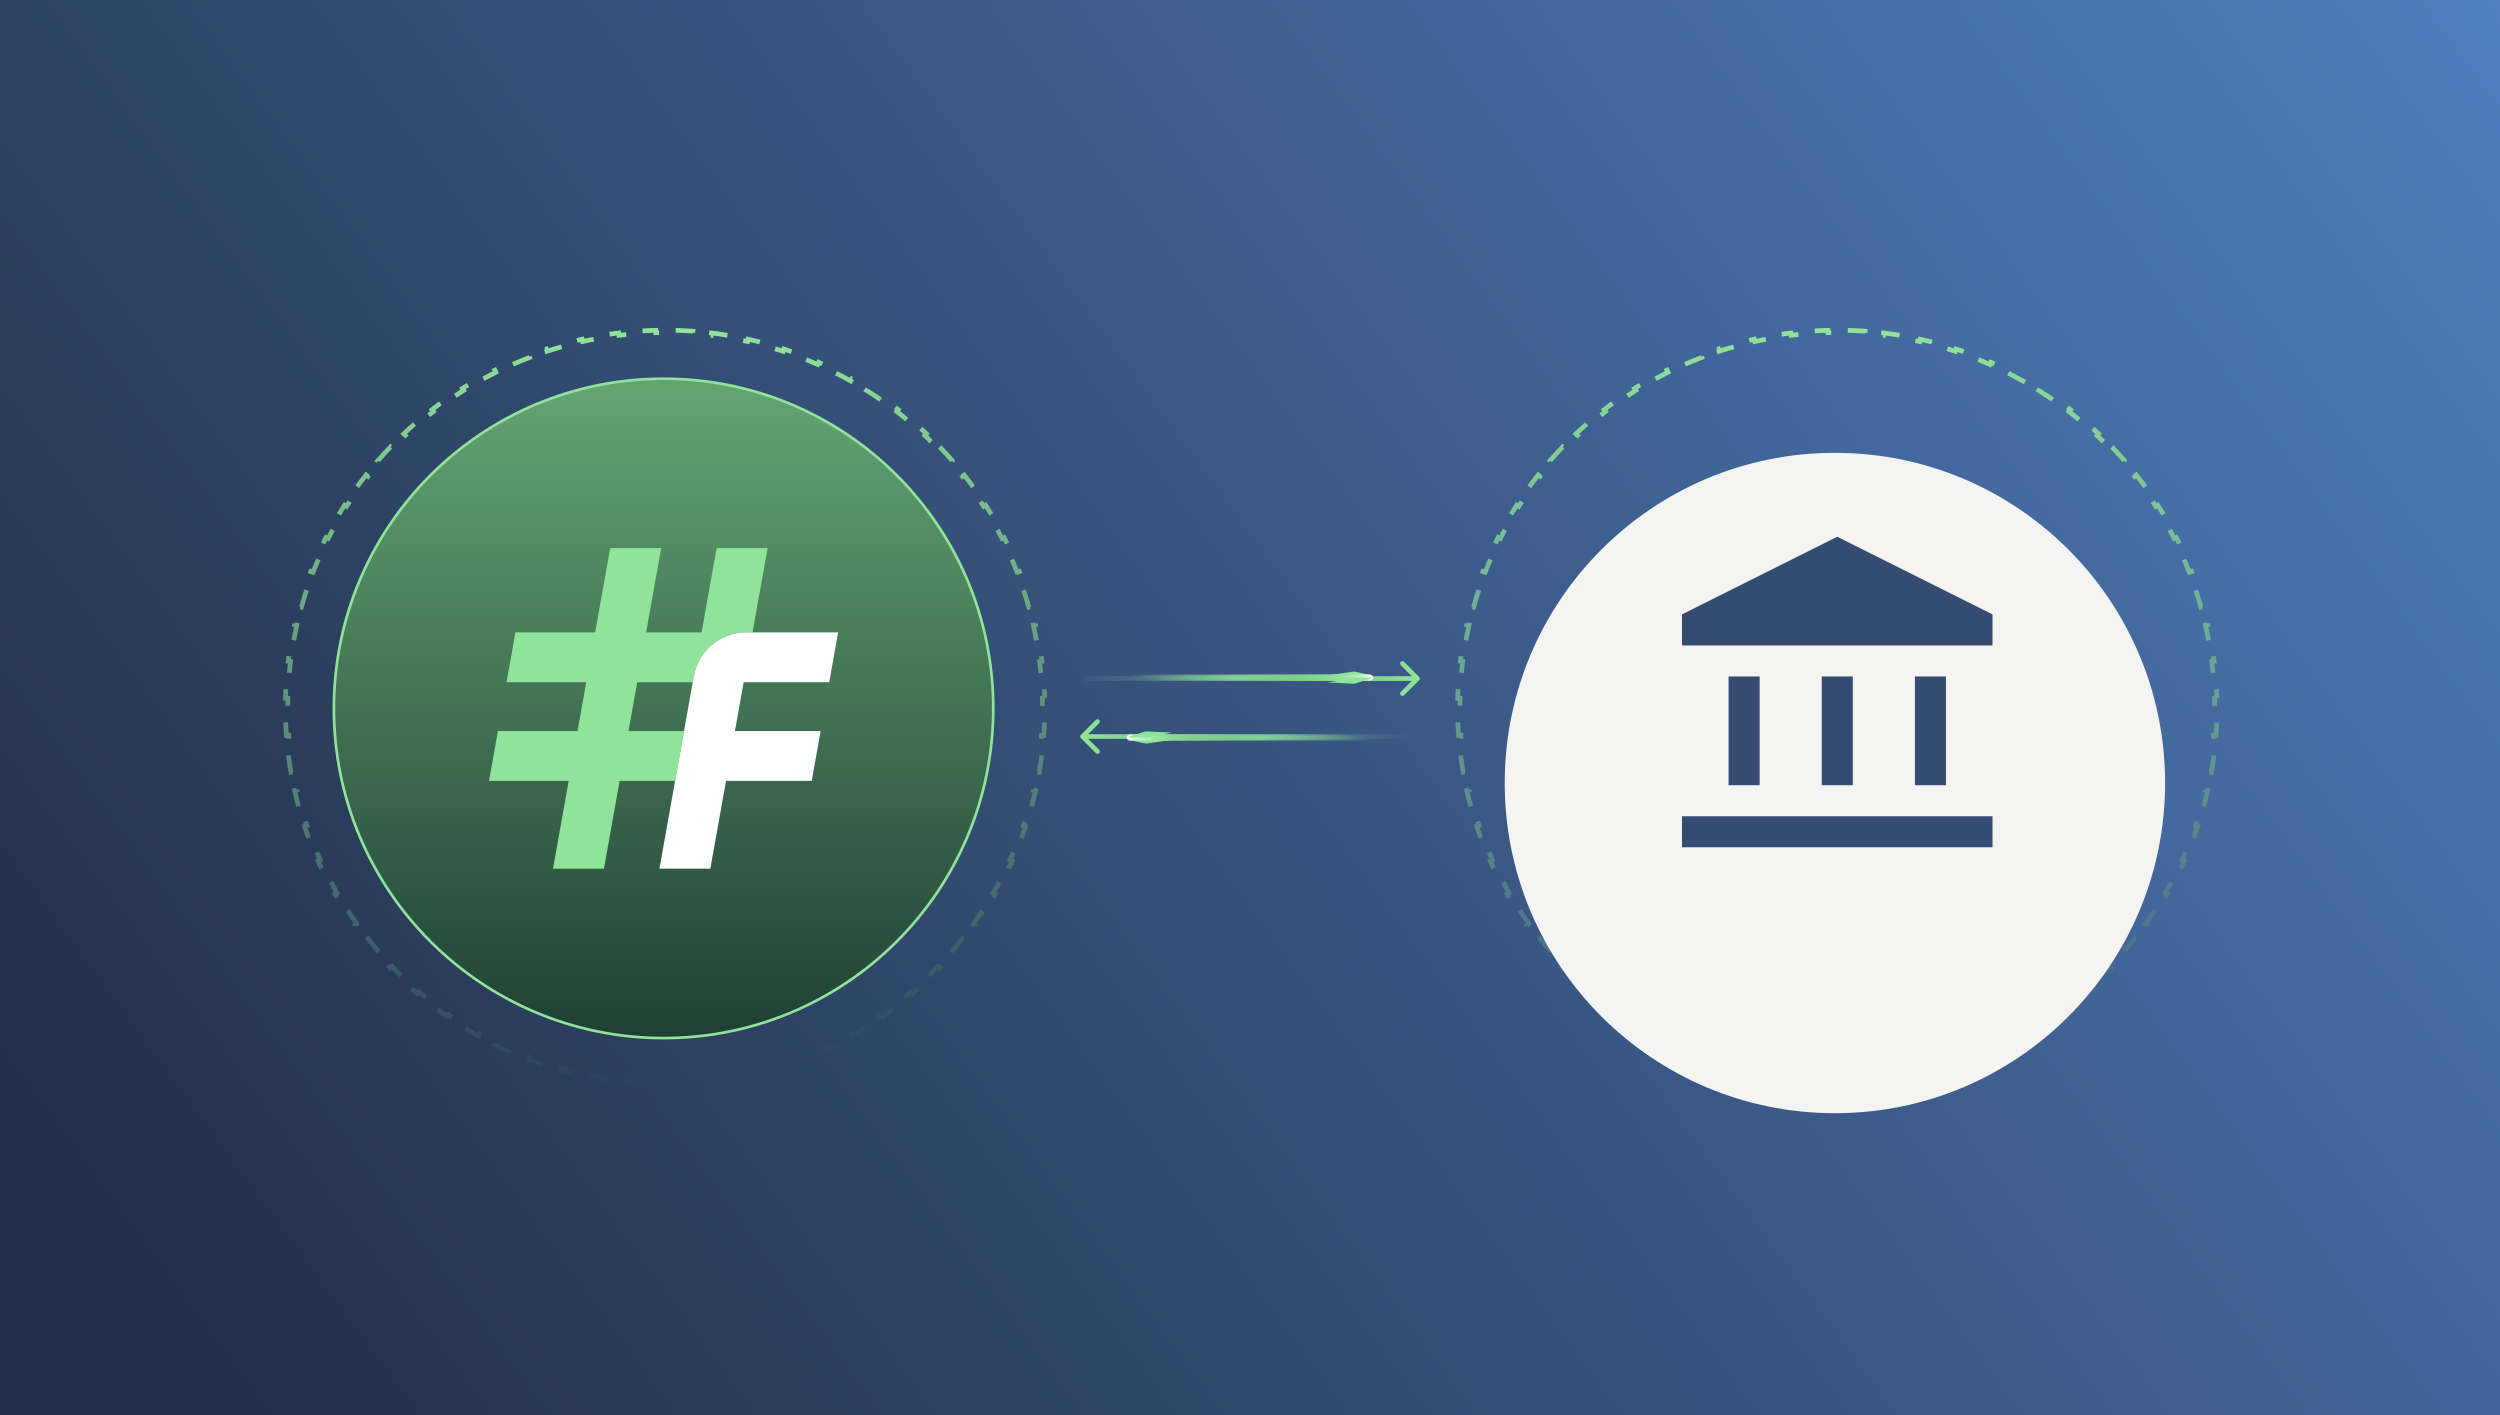
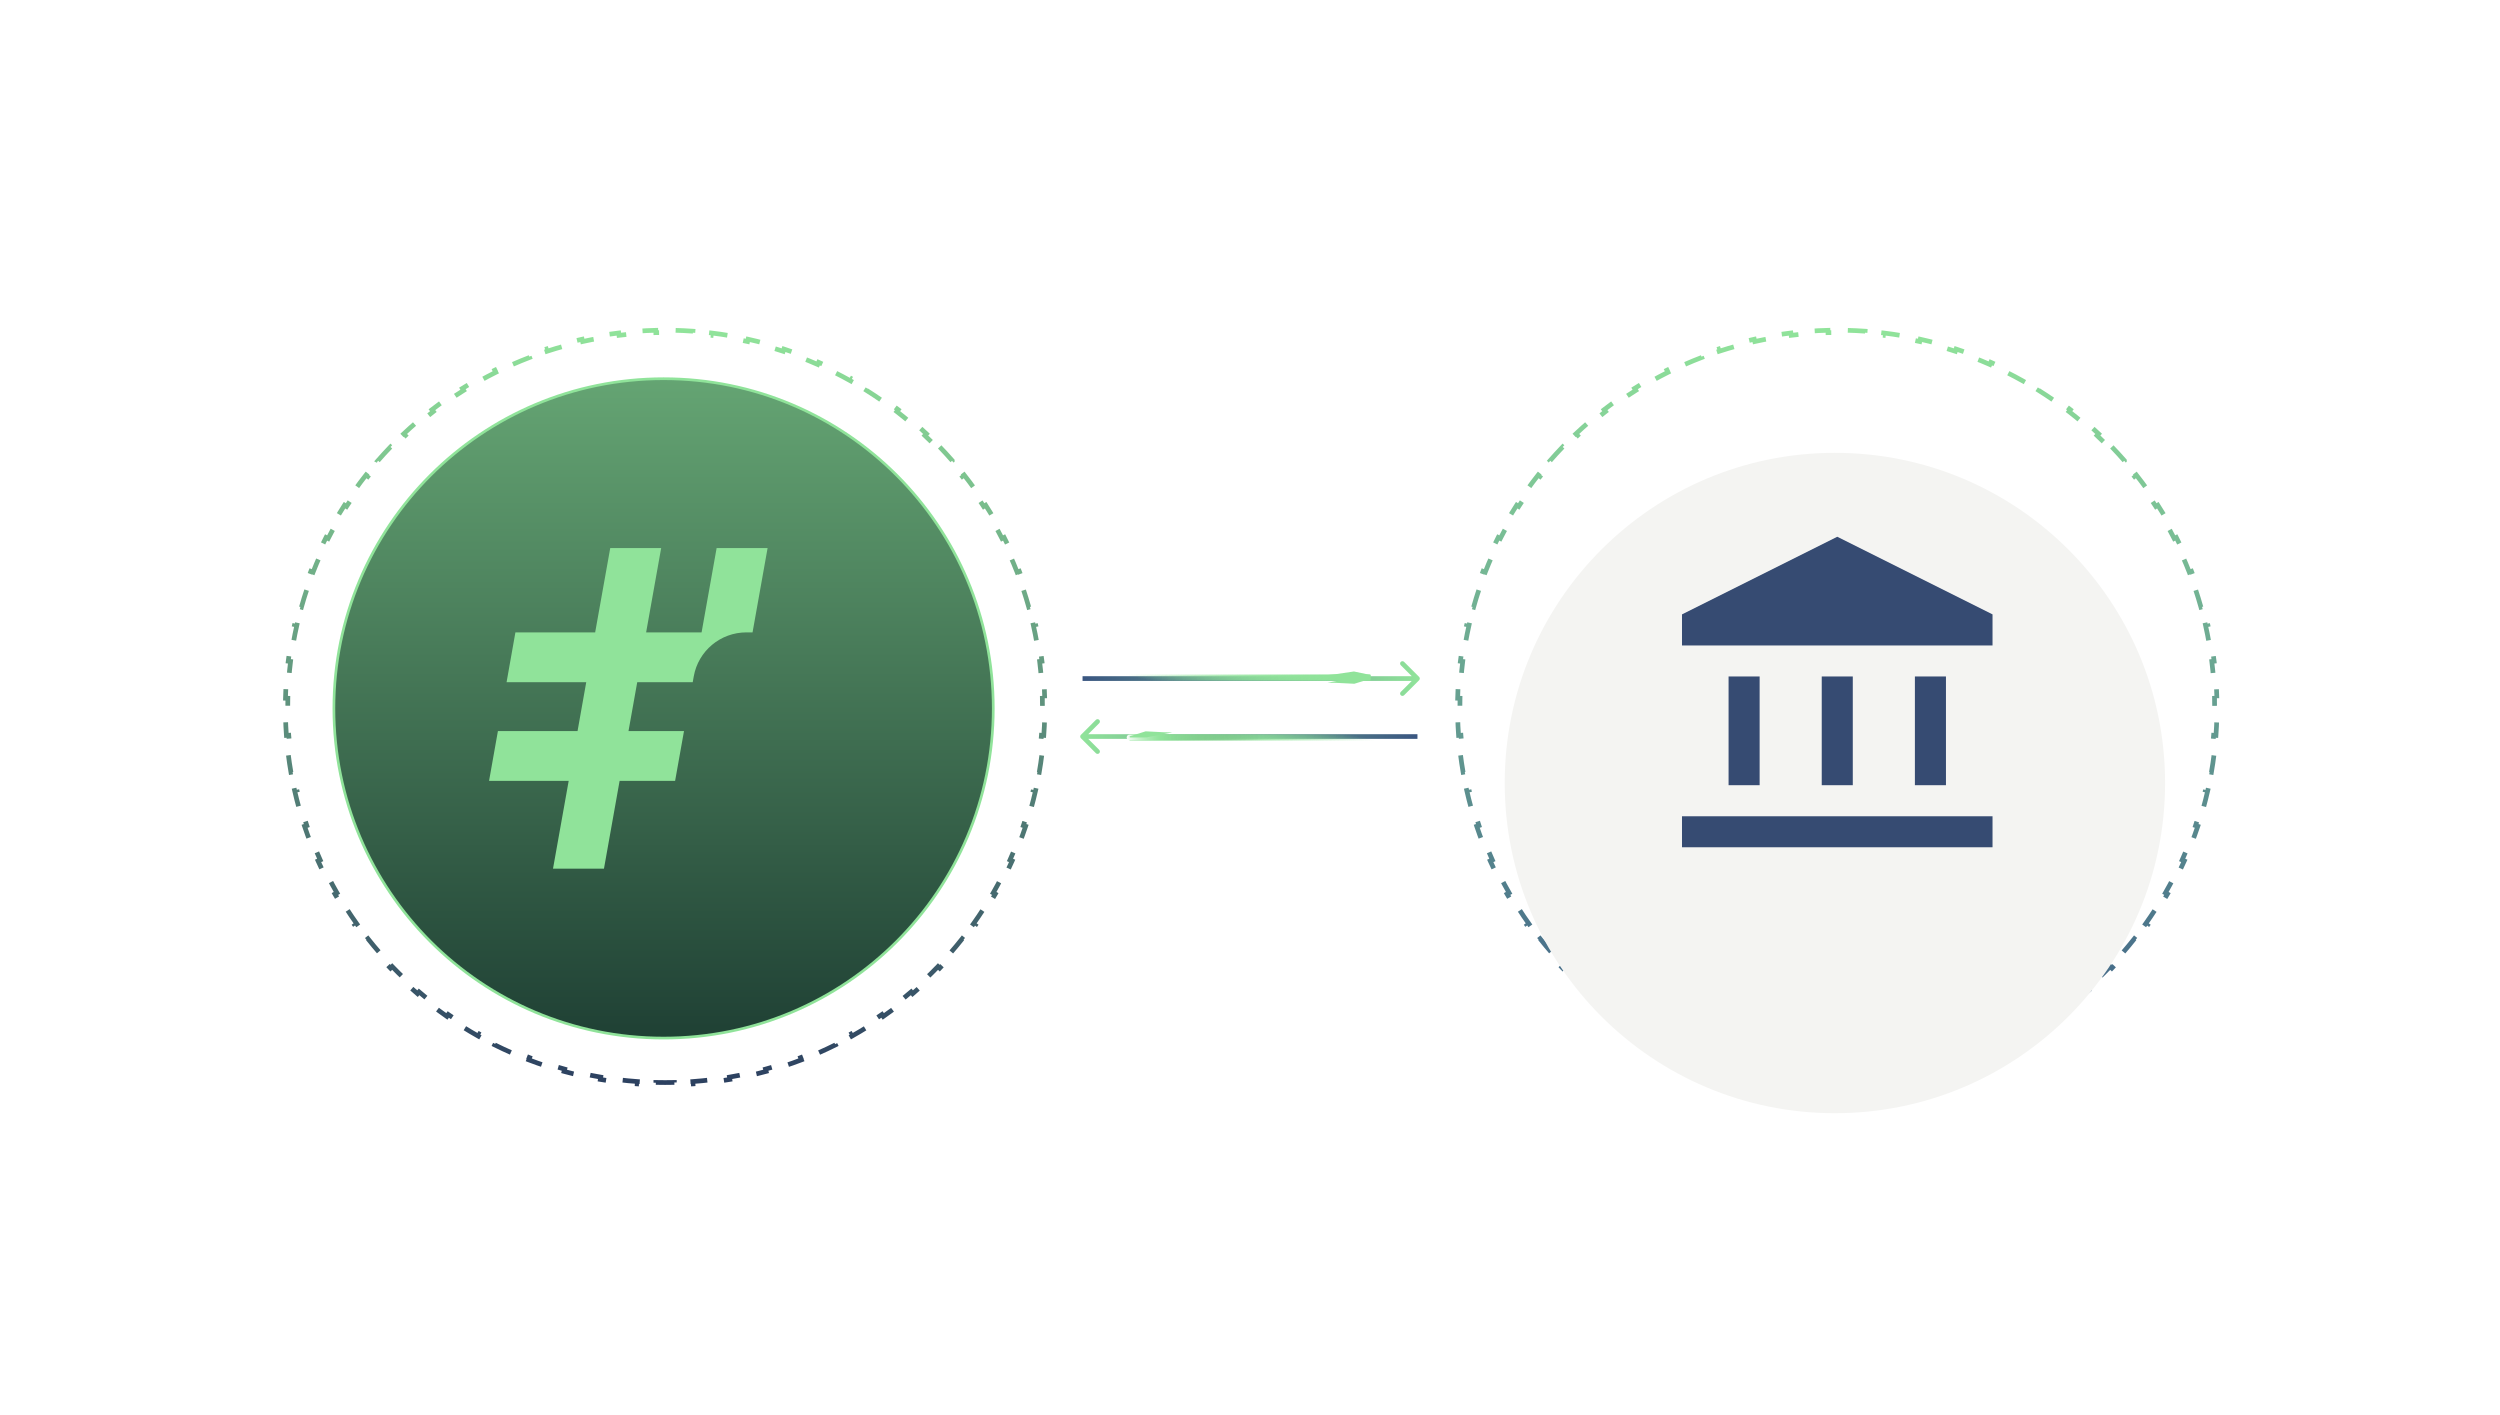
<svg xmlns="http://www.w3.org/2000/svg" width="530" height="300" viewBox="0 0 530 300" fill="none">
-   <rect width="530" height="300" fill="url(#paint0_linear_1248_42050)" />
  <path d="M199.215 94.747C200.125 95.694 201.013 96.661 201.876 97.651V97.652L201.499 97.981C202.356 98.965 203.19 99.969 203.998 100.994L204.389 100.685C205.202 101.715 205.99 102.766 206.752 103.836L206.346 104.126C207.102 105.188 207.834 106.27 208.538 107.37L208.958 107.1C209.666 108.204 210.346 109.328 211 110.469L210.567 110.717C211.215 111.847 211.836 112.996 212.429 114.16L212.873 113.934C213.468 115.102 214.034 116.287 214.572 117.487L214.118 117.691C214.651 118.88 215.154 120.084 215.629 121.303L216.093 121.121C216.568 122.342 217.015 123.576 217.432 124.825L216.959 124.983C217.37 126.218 217.752 127.466 218.104 128.727L218.584 128.593C218.935 129.854 219.256 131.127 219.546 132.412L219.061 132.521C219.347 133.79 219.603 135.07 219.827 136.36L220.318 136.274C220.543 137.563 220.735 138.862 220.896 140.171L220.402 140.231C220.561 141.521 220.689 142.819 220.785 144.127L221.282 144.091C221.378 145.394 221.442 146.705 221.475 148.024H221.476L220.977 148.037C220.992 148.689 221 149.344 221 150C221 150.656 220.992 151.311 220.977 151.963L221.475 151.975C221.442 153.294 221.378 154.605 221.282 155.908L220.785 155.873C220.689 157.18 220.561 158.479 220.402 159.769L220.896 159.828C220.735 161.137 220.543 162.436 220.318 163.725L219.827 163.64C219.603 164.93 219.347 166.209 219.061 167.478L219.546 167.587C219.256 168.872 218.935 170.145 218.584 171.406L218.104 171.273C217.752 172.534 217.37 173.782 216.959 175.017L217.432 175.174C217.015 176.423 216.568 177.657 216.093 178.878L215.629 178.697C215.154 179.916 214.651 181.12 214.118 182.309L214.572 182.512C214.034 183.712 213.468 184.897 212.873 186.065L212.429 185.84C211.836 187.004 211.215 188.153 210.567 189.283L211 189.53C210.346 190.671 209.666 191.795 208.958 192.899L208.538 192.63C207.834 193.73 207.102 194.812 206.346 195.874L206.752 196.163C205.99 197.233 205.202 198.284 204.389 199.314L203.998 199.006C203.19 200.031 202.356 201.035 201.499 202.019L201.876 202.348C201.013 203.338 200.125 204.305 199.215 205.252L198.855 204.906C197.951 205.847 197.024 206.766 196.074 207.662L196.416 208.024C195.461 208.925 194.485 209.803 193.486 210.657L193.162 210.278C192.171 211.126 191.159 211.951 190.126 212.75L190.431 213.144C189.393 213.947 188.335 214.725 187.258 215.479L186.973 215.07C185.904 215.817 184.817 216.539 183.711 217.234L183.976 217.655C182.865 218.353 181.737 219.025 180.591 219.67L180.347 219.236C179.211 219.875 178.058 220.487 176.889 221.071L177.111 221.517C175.939 222.103 174.75 222.661 173.545 223.19L173.345 222.734C172.153 223.259 170.945 223.754 169.724 224.222L169.901 224.688C168.678 225.155 167.44 225.595 166.188 226.004L166.034 225.53C164.798 225.935 163.548 226.31 162.285 226.655L162.416 227.136C161.154 227.481 159.879 227.797 158.593 228.082L158.485 227.596C157.216 227.877 155.935 228.128 154.644 228.349L154.727 228.839C153.438 229.059 152.138 229.249 150.829 229.407L150.771 228.913C149.481 229.069 148.182 229.195 146.874 229.289L146.909 229.786C145.606 229.88 144.294 229.943 142.975 229.975L142.964 229.477C142.311 229.492 141.656 229.5 141 229.5C140.344 229.5 139.689 229.492 139.036 229.477L139.024 229.975C137.705 229.943 136.393 229.88 135.09 229.786L135.126 229.289C133.818 229.195 132.519 229.069 131.229 228.913L131.17 229.407C129.861 229.249 128.561 229.059 127.272 228.839L127.356 228.349C126.065 228.128 124.784 227.877 123.515 227.596L123.406 228.082C122.12 227.797 120.845 227.481 119.583 227.136L119.715 226.655C118.452 226.31 117.202 225.935 115.966 225.53L115.811 226.004C114.559 225.595 113.321 225.155 112.098 224.688L112.276 224.222C111.055 223.754 109.847 223.259 108.655 222.734L108.454 223.19C107.249 222.661 106.06 222.103 104.888 221.517L105.111 221.071C103.942 220.487 102.789 219.875 101.653 219.236L101.408 219.67C100.262 219.025 99.134 218.353 98.023 217.655L98.289 217.234C97.183 216.539 96.096 215.817 95.027 215.07L94.741 215.479C93.664 214.725 92.606 213.947 91.568 213.144L91.874 212.75C90.841 211.951 89.829 211.126 88.838 210.278L88.513 210.657C87.514 209.803 86.538 208.925 85.583 208.024L85.926 207.662C84.976 206.766 84.049 205.847 83.144 204.906L82.784 205.252C81.874 204.305 80.986 203.338 80.123 202.348L80.501 202.019C79.644 201.035 78.81 200.031 78.002 199.006L77.61 199.314C76.797 198.284 76.009 197.233 75.247 196.163L75.654 195.874C74.898 194.812 74.166 193.73 73.462 192.63L73.041 192.899C72.333 191.795 71.653 190.671 70.999 189.53L71.433 189.283C70.785 188.153 70.164 187.004 69.571 185.84L69.126 186.065C68.531 184.897 67.965 183.712 67.427 182.512L67.882 182.309C67.349 181.12 66.846 179.916 66.371 178.697L65.906 178.878C65.431 177.657 64.984 176.423 64.567 175.174L65.041 175.017C64.629 173.782 64.248 172.534 63.897 171.273L63.415 171.406C63.064 170.145 62.743 168.872 62.453 167.587L62.94 167.479C62.653 166.21 62.397 164.93 62.173 163.64L61.681 163.725C61.456 162.436 61.264 161.137 61.102 159.828L61.598 159.769C61.439 158.479 61.311 157.181 61.215 155.873L60.717 155.908C60.621 154.605 60.557 153.294 60.524 151.975L61.023 151.963C61.008 151.311 61 150.656 61 150C61 149.344 61.008 148.689 61.023 148.037L60.524 148.024C60.557 146.705 60.621 145.394 60.717 144.091L61.215 144.127C61.311 142.82 61.439 141.521 61.598 140.231L61.102 140.171C61.264 138.862 61.456 137.563 61.681 136.274L62.173 136.36C62.397 135.07 62.653 133.791 62.94 132.522L62.453 132.412C62.743 131.127 63.064 129.854 63.415 128.593L63.897 128.727C64.248 127.466 64.629 126.218 65.041 124.983L64.567 124.825C64.984 123.576 65.431 122.342 65.906 121.121L66.371 121.303C66.846 120.084 67.349 118.88 67.882 117.691L67.427 117.487C67.965 116.287 68.531 115.102 69.126 113.934L69.571 114.16C70.164 112.996 70.785 111.847 71.433 110.717L70.999 110.469C71.653 109.328 72.333 108.204 73.041 107.1L73.462 107.37C74.166 106.27 74.898 105.188 75.654 104.126L75.247 103.836C76.009 102.766 76.797 101.715 77.61 100.685L78.002 100.994C78.81 99.969 79.644 98.965 80.501 97.981L80.124 97.652L80.123 97.651C80.968 96.681 81.838 95.733 82.728 94.805L82.784 94.747L83.144 95.094C84.049 94.153 84.976 93.234 85.926 92.338L85.583 91.975C86.538 91.074 87.514 90.196 88.513 89.342L88.838 89.722C89.829 88.874 90.841 88.049 91.874 87.25L91.568 86.856C92.606 86.052 93.664 85.274 94.741 84.52L95.027 84.93C96.096 84.183 97.183 83.461 98.289 82.766L98.023 82.344C99.134 81.646 100.262 80.974 101.408 80.329L101.653 80.764C102.789 80.125 103.942 79.513 105.111 78.929L104.888 78.482C106.06 77.897 107.25 77.338 108.454 76.809L108.655 77.266C109.847 76.741 111.055 76.246 112.276 75.778L112.098 75.311C113.321 74.844 114.559 74.404 115.811 73.995L115.966 74.47C117.202 74.065 118.452 73.69 119.715 73.345L119.583 72.863C120.845 72.518 122.12 72.202 123.406 71.917L123.515 72.404C124.784 72.123 126.065 71.872 127.356 71.651L127.272 71.16C128.561 70.94 129.861 70.75 131.17 70.592L131.229 71.087C132.519 70.931 133.818 70.805 135.126 70.711L135.09 70.213C136.393 70.119 137.705 70.056 139.024 70.024L139.036 70.523C139.689 70.508 140.344 70.5 141 70.5C141.656 70.5 142.311 70.508 142.964 70.523L142.975 70.024C144.294 70.056 145.606 70.119 146.909 70.213L146.874 70.711C148.182 70.805 149.481 70.931 150.771 71.087L150.829 70.592C152.138 70.75 153.438 70.94 154.727 71.16L154.644 71.651C155.935 71.872 157.216 72.123 158.485 72.404L158.593 71.917C159.879 72.202 161.154 72.518 162.416 72.863L162.285 73.345C163.548 73.69 164.798 74.065 166.034 74.47L166.188 73.995C167.44 74.404 168.678 74.844 169.901 75.311L169.724 75.778C170.945 76.246 172.153 76.741 173.345 77.266L173.545 76.809C174.75 77.338 175.939 77.897 177.111 78.482L176.889 78.929C178.058 79.513 179.211 80.125 180.347 80.764L180.591 80.329C181.737 80.974 182.865 81.646 183.976 82.344L183.711 82.766C184.817 83.461 185.904 84.183 186.973 84.93L187.258 84.52C188.335 85.274 189.393 86.052 190.431 86.856L190.126 87.25C191.159 88.049 192.171 88.874 193.162 89.722L193.486 89.342C194.485 90.196 195.461 91.074 196.416 91.975L196.074 92.338C197.024 93.234 197.951 94.153 198.855 95.094L199.215 94.747Z" stroke="url(#paint1_linear_1248_42050)" stroke-dasharray="4 4" />
  <g filter="url(#filter0_d_1248_42050)">
    <circle cx="140.68" cy="150.18" r="69.894" fill="url(#paint2_linear_1248_42050)" stroke="#90E39A" stroke-width="0.571" />
    <g clip-path="url(#clip0_1248_42050)">
      <path d="M162.728 116.196L159.541 134.064H158.247C152.733 134.064 148.029 138 147.075 143.4L146.858 144.628H135.093L133.243 154.991H145.008L143.122 165.548H131.357L128.04 184.163H117.237L120.561 165.548H103.68L105.558 154.991H122.44L124.282 144.628H107.394L109.266 134.064H126.176L129.37 116.196H140.166L136.979 134.064H148.737L151.924 116.196H162.728Z" fill="#90E39A" />
-       <path d="M157.655 144.628L155.805 154.992H173.972L172.086 165.549H153.918L150.594 184.164H139.798L143.122 165.549L145.008 154.992L146.858 144.628L147.075 143.4C148.029 138 152.733 134.064 158.247 134.064H177.679L175.8 144.628H157.655Z" fill="white" />
    </g>
  </g>
  <path d="M447.715 94.747C448.625 95.694 449.513 96.661 450.376 97.651V97.652L449.999 97.981C450.856 98.965 451.69 99.969 452.498 100.994L452.889 100.685C453.702 101.715 454.49 102.766 455.252 103.836L454.846 104.126C455.602 105.188 456.334 106.27 457.038 107.37L457.458 107.1C458.166 108.204 458.846 109.328 459.5 110.469L459.067 110.717C459.715 111.847 460.336 112.996 460.929 114.16L461.373 113.934C461.968 115.102 462.534 116.287 463.072 117.487L462.618 117.691C463.151 118.88 463.654 120.084 464.129 121.303L464.593 121.121C465.068 122.342 465.515 123.576 465.932 124.825L465.459 124.983C465.87 126.218 466.252 127.466 466.604 128.727L467.084 128.593C467.435 129.854 467.756 131.127 468.046 132.412L467.561 132.521C467.847 133.79 468.103 135.07 468.327 136.36L468.818 136.274C469.043 137.563 469.235 138.862 469.396 140.171L468.902 140.231C469.061 141.521 469.189 142.819 469.285 144.127L469.782 144.091C469.878 145.394 469.942 146.705 469.975 148.024H469.976L469.477 148.037C469.492 148.689 469.5 149.344 469.5 150C469.5 150.656 469.492 151.311 469.477 151.963L469.975 151.975C469.942 153.294 469.878 154.605 469.782 155.908L469.285 155.873C469.189 157.18 469.061 158.479 468.902 159.769L469.396 159.828C469.235 161.137 469.043 162.436 468.818 163.725L468.327 163.64C468.103 164.93 467.847 166.209 467.561 167.478L468.046 167.587C467.756 168.872 467.435 170.145 467.084 171.406L466.604 171.273C466.252 172.534 465.87 173.782 465.459 175.017L465.932 175.174C465.515 176.423 465.068 177.657 464.593 178.878L464.129 178.697C463.654 179.916 463.151 181.12 462.618 182.309L463.072 182.512C462.534 183.712 461.968 184.897 461.373 186.065L460.929 185.84C460.336 187.004 459.715 188.153 459.067 189.283L459.5 189.53C458.846 190.671 458.166 191.795 457.458 192.899L457.038 192.63C456.334 193.73 455.602 194.812 454.846 195.874L455.252 196.163C454.49 197.233 453.702 198.284 452.889 199.314L452.498 199.006C451.69 200.031 450.856 201.035 449.999 202.019L450.376 202.348C449.513 203.338 448.625 204.305 447.715 205.252L447.355 204.906C446.451 205.847 445.524 206.766 444.574 207.662L444.916 208.024C443.961 208.925 442.985 209.803 441.986 210.657L441.662 210.278C440.671 211.126 439.659 211.951 438.626 212.75L438.931 213.144C437.893 213.947 436.835 214.725 435.758 215.479L435.473 215.07C434.404 215.817 433.317 216.539 432.211 217.234L432.476 217.655C431.365 218.353 430.237 219.025 429.091 219.67L428.847 219.236C427.711 219.875 426.558 220.487 425.389 221.071L425.611 221.517C424.439 222.103 423.25 222.661 422.045 223.19L421.845 222.734C420.653 223.259 419.445 223.754 418.224 224.222L418.401 224.688C417.178 225.155 415.94 225.595 414.688 226.004L414.534 225.53C413.298 225.935 412.048 226.31 410.785 226.655L410.916 227.136C409.654 227.481 408.379 227.797 407.093 228.082L406.985 227.596C405.716 227.877 404.435 228.128 403.144 228.349L403.227 228.839C401.938 229.059 400.638 229.249 399.329 229.407L399.271 228.913C397.981 229.069 396.682 229.195 395.374 229.289L395.409 229.786C394.106 229.88 392.794 229.943 391.475 229.975L391.464 229.477C390.811 229.492 390.156 229.5 389.5 229.5C388.844 229.5 388.189 229.492 387.536 229.477L387.524 229.975C386.205 229.943 384.893 229.88 383.59 229.786L383.626 229.289C382.318 229.195 381.019 229.069 379.729 228.913L379.67 229.407C378.361 229.249 377.061 229.059 375.772 228.839L375.856 228.349C374.565 228.128 373.284 227.877 372.015 227.596L371.906 228.082C370.62 227.797 369.345 227.481 368.083 227.136L368.215 226.655C366.952 226.31 365.702 225.935 364.466 225.53L364.311 226.004C363.059 225.595 361.821 225.155 360.598 224.688L360.776 224.222C359.555 223.754 358.347 223.259 357.155 222.734L356.954 223.19C355.749 222.661 354.56 222.103 353.388 221.517L353.611 221.071C352.442 220.487 351.289 219.875 350.153 219.236L349.908 219.67C348.762 219.025 347.634 218.353 346.523 217.655L346.789 217.234C345.683 216.539 344.596 215.817 343.527 215.07L343.241 215.479C342.164 214.725 341.106 213.947 340.068 213.144L340.374 212.75C339.341 211.951 338.329 211.126 337.338 210.278L337.013 210.657C336.014 209.803 335.038 208.925 334.083 208.024L334.426 207.662C333.476 206.766 332.549 205.847 331.645 204.906L331.284 205.252C330.374 204.305 329.486 203.338 328.623 202.348L329.001 202.019C328.144 201.035 327.31 200.031 326.502 199.006L326.11 199.314C325.297 198.284 324.509 197.233 323.747 196.163L324.154 195.874C323.398 194.812 322.666 193.73 321.962 192.63L321.541 192.899C320.833 191.795 320.153 190.671 319.499 189.53L319.933 189.283C319.285 188.153 318.664 187.004 318.071 185.84L317.626 186.065C317.031 184.897 316.465 183.712 315.927 182.512L316.382 182.309C315.849 181.12 315.346 179.916 314.871 178.697L314.406 178.878C313.931 177.657 313.484 176.423 313.067 175.174L313.541 175.017C313.13 173.782 312.748 172.534 312.396 171.273L311.915 171.406C311.564 170.145 311.243 168.872 310.953 167.587L311.439 167.479C311.153 166.21 310.897 164.93 310.673 163.64L310.181 163.725C309.956 162.436 309.764 161.137 309.603 159.828L310.098 159.769C309.939 158.479 309.811 157.181 309.715 155.873L309.217 155.908C309.121 154.605 309.057 153.294 309.024 151.975L309.523 151.963C309.508 151.311 309.5 150.656 309.5 150C309.5 149.344 309.508 148.689 309.523 148.037L309.024 148.024C309.057 146.705 309.121 145.394 309.217 144.091L309.715 144.127C309.811 142.82 309.939 141.521 310.098 140.231L309.603 140.171C309.764 138.862 309.956 137.563 310.181 136.274L310.673 136.36C310.897 135.07 311.153 133.791 311.439 132.522L310.953 132.412C311.243 131.127 311.564 129.854 311.915 128.593L312.396 128.727C312.748 127.466 313.13 126.218 313.541 124.983L313.067 124.825C313.484 123.576 313.931 122.342 314.406 121.121L314.871 121.303C315.346 120.084 315.849 118.88 316.382 117.691L315.927 117.487C316.465 116.287 317.031 115.102 317.626 113.934L318.071 114.16C318.664 112.996 319.285 111.847 319.933 110.717L319.499 110.469C320.153 109.328 320.833 108.204 321.541 107.1L321.962 107.37C322.666 106.27 323.398 105.188 324.154 104.126L323.747 103.836C324.509 102.766 325.297 101.715 326.11 100.685L326.502 100.994C327.31 99.969 328.144 98.965 329.001 97.981L328.624 97.652L328.623 97.651C329.468 96.681 330.338 95.733 331.229 94.805L331.284 94.747L331.645 95.094C332.549 94.153 333.476 93.234 334.426 92.338L334.083 91.975C335.038 91.074 336.014 90.196 337.013 89.342L337.338 89.722C338.329 88.874 339.341 88.049 340.374 87.25L340.068 86.856C341.106 86.052 342.164 85.274 343.241 84.52L343.527 84.93C344.596 84.183 345.683 83.461 346.789 82.766L346.523 82.344C347.634 81.646 348.762 80.974 349.908 80.329L350.153 80.764C351.289 80.125 352.442 79.513 353.611 78.929L353.388 78.482C354.56 77.897 355.75 77.338 356.954 76.809L357.155 77.266C358.347 76.741 359.555 76.246 360.776 75.778L360.598 75.311C361.821 74.844 363.059 74.404 364.311 73.995L364.466 74.47C365.702 74.065 366.952 73.69 368.215 73.345L368.083 72.863C369.345 72.518 370.62 72.202 371.906 71.917L372.015 72.404C373.284 72.123 374.565 71.872 375.856 71.651L375.772 71.16C377.061 70.94 378.361 70.75 379.67 70.592L379.729 71.087C381.019 70.931 382.318 70.805 383.626 70.711L383.59 70.213C384.893 70.119 386.205 70.056 387.524 70.024L387.536 70.523C388.189 70.508 388.844 70.5 389.5 70.5C390.156 70.5 390.811 70.508 391.464 70.523L391.475 70.024C392.794 70.056 394.106 70.119 395.409 70.213L395.374 70.711C396.682 70.805 397.981 70.931 399.271 71.087L399.329 70.592C400.638 70.75 401.938 70.94 403.227 71.16L403.144 71.651C404.435 71.872 405.716 72.123 406.985 72.404L407.093 71.917C408.379 72.202 409.654 72.518 410.916 72.863L410.785 73.345C412.048 73.69 413.298 74.065 414.534 74.47L414.688 73.995C415.94 74.404 417.178 74.844 418.401 75.311L418.224 75.778C419.445 76.246 420.653 76.741 421.845 77.266L422.045 76.809C423.25 77.338 424.439 77.897 425.611 78.482L425.389 78.929C426.558 79.513 427.711 80.125 428.847 80.764L429.091 80.329C430.237 80.974 431.365 81.646 432.476 82.344L432.211 82.766C433.317 83.461 434.404 84.183 435.473 84.93L435.758 84.52C436.835 85.274 437.893 86.052 438.931 86.856L438.626 87.25C439.659 88.049 440.671 88.874 441.662 89.722L441.986 89.342C442.985 90.196 443.961 91.074 444.916 91.975L444.574 92.338C445.524 93.234 446.451 94.153 447.355 95.094L447.715 94.747Z" stroke="url(#paint3_linear_1248_42050)" stroke-dasharray="4 4" />
  <g filter="url(#filter1_d_1248_42050)">
    <circle cx="389" cy="150" r="70" fill="#F4F4F2" />
  </g>
  <path d="M366.458 166.458V143.417H373.042V166.458H366.458ZM386.208 166.458V143.417H392.792V166.458H386.208ZM356.583 179.625V173.042H422.417V179.625H356.583ZM405.958 166.458V143.417H412.542V166.458H405.958ZM356.583 136.833V130.25L389.5 113.792L422.417 130.25V136.833H356.583Z" fill="#364B72" />
  <path d="M300.854 144.208C301.049 144.012 301.049 143.696 300.854 143.501L297.672 140.319C297.476 140.123 297.16 140.123 296.964 140.319C296.769 140.514 296.769 140.831 296.964 141.026L299.793 143.854L296.964 146.683C296.769 146.878 296.769 147.194 296.964 147.39C297.16 147.585 297.476 147.585 297.672 147.39L300.854 144.208ZM229.5 143.854L229.5 144.354L300.5 144.354L300.5 143.854L300.5 143.354L229.5 143.354L229.5 143.854Z" fill="url(#paint4_linear_1248_42050)" />
  <g filter="url(#filter2_f_1248_42050)">
    <path d="M283.201 142.915L281.405 143.117L287.009 143.656L290.517 143.331L290.523 143.087L287.04 142.354L283.201 142.915Z" fill="#90E39A" />
  </g>
  <path d="M290.523 143.656C230.128 143.656 254.636 143.656 220.5 143.656" stroke="url(#paint5_linear_1248_42050)" stroke-width="1.242" />
  <path d="M290.523 143.656C230.128 143.656 254.636 143.656 220.5 143.656" stroke="url(#paint6_linear_1248_42050)" stroke-width="1.242" style="mix-blend-mode:color" />
-   <path d="M290.523 144.277C290.866 144.277 291.144 143.999 291.144 143.656C291.144 143.313 290.866 143.035 290.523 143.035L290.523 143.656L290.523 144.277ZM248.062 143.656L248.062 144.277L290.523 144.277L290.523 143.656L290.523 143.035L248.062 143.035L248.062 143.656Z" fill="url(#paint7_linear_1248_42050)" style="mix-blend-mode:color-dodge" />
  <g filter="url(#filter3_f_1248_42050)">
    <path d="M283.25 144.764L281.444 144.733L286.971 143.665L290.494 143.656L290.523 143.898L287.125 144.958L283.25 144.764Z" fill="#90E39A" />
  </g>
  <path d="M229.146 155.792C228.951 155.988 228.951 156.304 229.146 156.499L232.328 159.681C232.524 159.877 232.84 159.877 233.036 159.681C233.231 159.486 233.231 159.169 233.036 158.974L230.207 156.146L233.036 153.317C233.231 153.122 233.231 152.806 233.036 152.61C232.84 152.415 232.524 152.415 232.328 152.61L229.146 155.792ZM300.5 156.146L300.5 155.646L229.5 155.646L229.5 156.146L229.5 156.646L300.5 156.646L300.5 156.146Z" fill="url(#paint8_linear_1248_42050)" />
  <g filter="url(#filter4_f_1248_42050)">
-     <path d="M246.799 157.085L248.595 156.883L242.991 156.344L239.483 156.669L239.477 156.913L242.96 157.646L246.799 157.085Z" fill="#90E39A" />
-   </g>
+     </g>
  <path d="M239.477 156.344C299.872 156.344 275.364 156.344 309.5 156.344" stroke="url(#paint9_linear_1248_42050)" stroke-width="1.242" />
  <path d="M239.477 156.344C299.872 156.344 275.364 156.344 309.5 156.344" stroke="url(#paint10_linear_1248_42050)" stroke-width="1.242" style="mix-blend-mode:color" />
  <path d="M239.477 155.723C239.134 155.723 238.856 156.001 238.856 156.344C238.856 156.687 239.134 156.965 239.477 156.965L239.477 156.344L239.477 155.723ZM281.938 156.344L281.938 155.723L239.477 155.723L239.477 156.344L239.477 156.965L281.938 156.965L281.938 156.344Z" fill="url(#paint11_linear_1248_42050)" style="mix-blend-mode:color-dodge" />
  <g filter="url(#filter5_f_1248_42050)">
    <path d="M246.75 155.236L248.556 155.267L243.029 156.335L239.506 156.344L239.477 156.102L242.875 155.042L246.75 155.236Z" fill="#90E39A" />
  </g>
  <defs>
    <filter id="filter0_d_1248_42050" x="41.932" y="51.432" width="197.495" height="197.495" filterUnits="userSpaceOnUse" color-interpolation-filters="sRGB">
      <feFlood flood-opacity="0" result="BackgroundImageFix" />
      <feColorMatrix in="SourceAlpha" type="matrix" values="0 0 0 0 0 0 0 0 0 0 0 0 0 0 0 0 0 0 127 0" result="hardAlpha" />
      <feOffset />
      <feGaussianBlur stdDeviation="14.284" />
      <feColorMatrix type="matrix" values="0 0 0 0 0.565 0 0 0 0 0.89 0 0 0 0 0.604 0 0 0 0.1 0" />
      <feBlend mode="normal" in2="BackgroundImageFix" result="effect1_dropShadow_1248_42050" />
      <feBlend mode="normal" in="SourceGraphic" in2="effect1_dropShadow_1248_42050" result="shape" />
    </filter>
    <filter id="filter1_d_1248_42050" x="289" y="66" width="200" height="200" filterUnits="userSpaceOnUse" color-interpolation-filters="sRGB">
      <feFlood flood-opacity="0" result="BackgroundImageFix" />
      <feColorMatrix in="SourceAlpha" type="matrix" values="0 0 0 0 0 0 0 0 0 0 0 0 0 0 0 0 0 0 127 0" result="hardAlpha" />
      <feMorphology radius="10" operator="erode" in="SourceAlpha" result="effect1_dropShadow_1248_42050" />
      <feOffset dy="16" />
      <feGaussianBlur stdDeviation="20" />
      <feComposite in2="hardAlpha" operator="out" />
      <feColorMatrix type="matrix" values="0 0 0 0 0 0 0 0 0 0 0 0 0 0 0 0 0 0 0.2 0" />
      <feBlend mode="multiply" in2="BackgroundImageFix" result="effect1_dropShadow_1248_42050" />
      <feBlend mode="normal" in="SourceGraphic" in2="effect1_dropShadow_1248_42050" result="shape" />
    </filter>
    <filter id="filter2_f_1248_42050" x="279.482" y="140.431" width="12.964" height="5.148" filterUnits="userSpaceOnUse" color-interpolation-filters="sRGB">
      <feFlood flood-opacity="0" result="BackgroundImageFix" />
      <feBlend mode="normal" in="SourceGraphic" in2="BackgroundImageFix" result="shape" />
      <feGaussianBlur stdDeviation="0.962" result="effect1_foregroundBlur_1248_42050" />
    </filter>
    <filter id="filter3_f_1248_42050" x="279.521" y="141.733" width="12.925" height="5.148" filterUnits="userSpaceOnUse" color-interpolation-filters="sRGB">
      <feFlood flood-opacity="0" result="BackgroundImageFix" />
      <feBlend mode="normal" in="SourceGraphic" in2="BackgroundImageFix" result="shape" />
      <feGaussianBlur stdDeviation="0.962" result="effect1_foregroundBlur_1248_42050" />
    </filter>
    <filter id="filter4_f_1248_42050" x="237.554" y="154.421" width="12.964" height="5.148" filterUnits="userSpaceOnUse" color-interpolation-filters="sRGB">
      <feFlood flood-opacity="0" result="BackgroundImageFix" />
      <feBlend mode="normal" in="SourceGraphic" in2="BackgroundImageFix" result="shape" />
      <feGaussianBlur stdDeviation="0.962" result="effect1_foregroundBlur_1248_42050" />
    </filter>
    <filter id="filter5_f_1248_42050" x="237.554" y="153.119" width="12.925" height="5.148" filterUnits="userSpaceOnUse" color-interpolation-filters="sRGB">
      <feFlood flood-opacity="0" result="BackgroundImageFix" />
      <feBlend mode="normal" in="SourceGraphic" in2="BackgroundImageFix" result="shape" />
      <feGaussianBlur stdDeviation="0.962" result="effect1_foregroundBlur_1248_42050" />
    </filter>
    <linearGradient id="paint0_linear_1248_42050" x1="76" y1="336" x2="534" y2="3.84352e-05" gradientUnits="userSpaceOnUse">
      <stop stop-color="#233047" />
      <stop offset="1" stop-color="#507FC0" />
    </linearGradient>
    <linearGradient id="paint1_linear_1248_42050" x1="141" y1="70" x2="141" y2="230" gradientUnits="userSpaceOnUse">
      <stop stop-color="#90E39A" />
      <stop offset="1" stop-color="#2C4060" />
    </linearGradient>
    <linearGradient id="paint2_linear_1248_42050" x1="140.68" y1="-7.159" x2="140.68" y2="220.359" gradientUnits="userSpaceOnUse">
      <stop stop-color="#90E39A" />
      <stop offset="1" stop-color="#1F4034" />
    </linearGradient>
    <linearGradient id="paint3_linear_1248_42050" x1="389.5" y1="70" x2="389.5" y2="230" gradientUnits="userSpaceOnUse">
      <stop stop-color="#90E39A" />
      <stop offset="1" stop-color="#3B5A87" />
    </linearGradient>
    <linearGradient id="paint4_linear_1248_42050" x1="229.5" y1="144.854" x2="300.5" y2="144.854" gradientUnits="userSpaceOnUse">
      <stop stop-color="#3A5681" />
      <stop offset="1" stop-color="#90E39A" />
    </linearGradient>
    <linearGradient id="paint5_linear_1248_42050" x1="290.523" y1="140.656" x2="286.47" y2="158.575" gradientUnits="userSpaceOnUse">
      <stop offset="0.245" stop-color="#90E39A" />
      <stop offset="0.754" stop-color="#90E39A" stop-opacity="0" />
    </linearGradient>
    <linearGradient id="paint6_linear_1248_42050" x1="290.523" y1="140.656" x2="286.47" y2="158.575" gradientUnits="userSpaceOnUse">
      <stop offset="0.245" stop-color="#90E39A" />
      <stop offset="0.754" stop-color="#90E39A" stop-opacity="0" />
    </linearGradient>
    <linearGradient id="paint7_linear_1248_42050" x1="291.392" y1="143.656" x2="262.267" y2="143.974" gradientUnits="userSpaceOnUse">
      <stop stop-color="white" />
      <stop offset="0.256" stop-color="#90E39A" stop-opacity="0.495" />
      <stop offset="1" stop-color="#1F4034" stop-opacity="0" />
    </linearGradient>
    <linearGradient id="paint8_linear_1248_42050" x1="300.5" y1="155.146" x2="229.5" y2="155.146" gradientUnits="userSpaceOnUse">
      <stop stop-color="#3A5681" />
      <stop offset="1" stop-color="#90E39A" />
    </linearGradient>
    <linearGradient id="paint9_linear_1248_42050" x1="239.477" y1="159.344" x2="243.53" y2="141.425" gradientUnits="userSpaceOnUse">
      <stop offset="0.245" stop-color="#90E39A" />
      <stop offset="0.754" stop-color="#90E39A" stop-opacity="0" />
    </linearGradient>
    <linearGradient id="paint10_linear_1248_42050" x1="239.477" y1="159.344" x2="243.53" y2="141.425" gradientUnits="userSpaceOnUse">
      <stop offset="0.245" stop-color="#90E39A" />
      <stop offset="0.754" stop-color="#90E39A" stop-opacity="0" />
    </linearGradient>
    <linearGradient id="paint11_linear_1248_42050" x1="238.608" y1="156.344" x2="267.733" y2="156.026" gradientUnits="userSpaceOnUse">
      <stop stop-color="white" />
      <stop offset="0.256" stop-color="#90E39A" stop-opacity="0.495" />
      <stop offset="1" stop-color="#1F4034" stop-opacity="0" />
    </linearGradient>
    <clipPath id="clip0_1248_42050">
      <rect width="74" height="67.967" fill="white" transform="translate(103.68 116.196)" />
    </clipPath>
  </defs>
</svg>